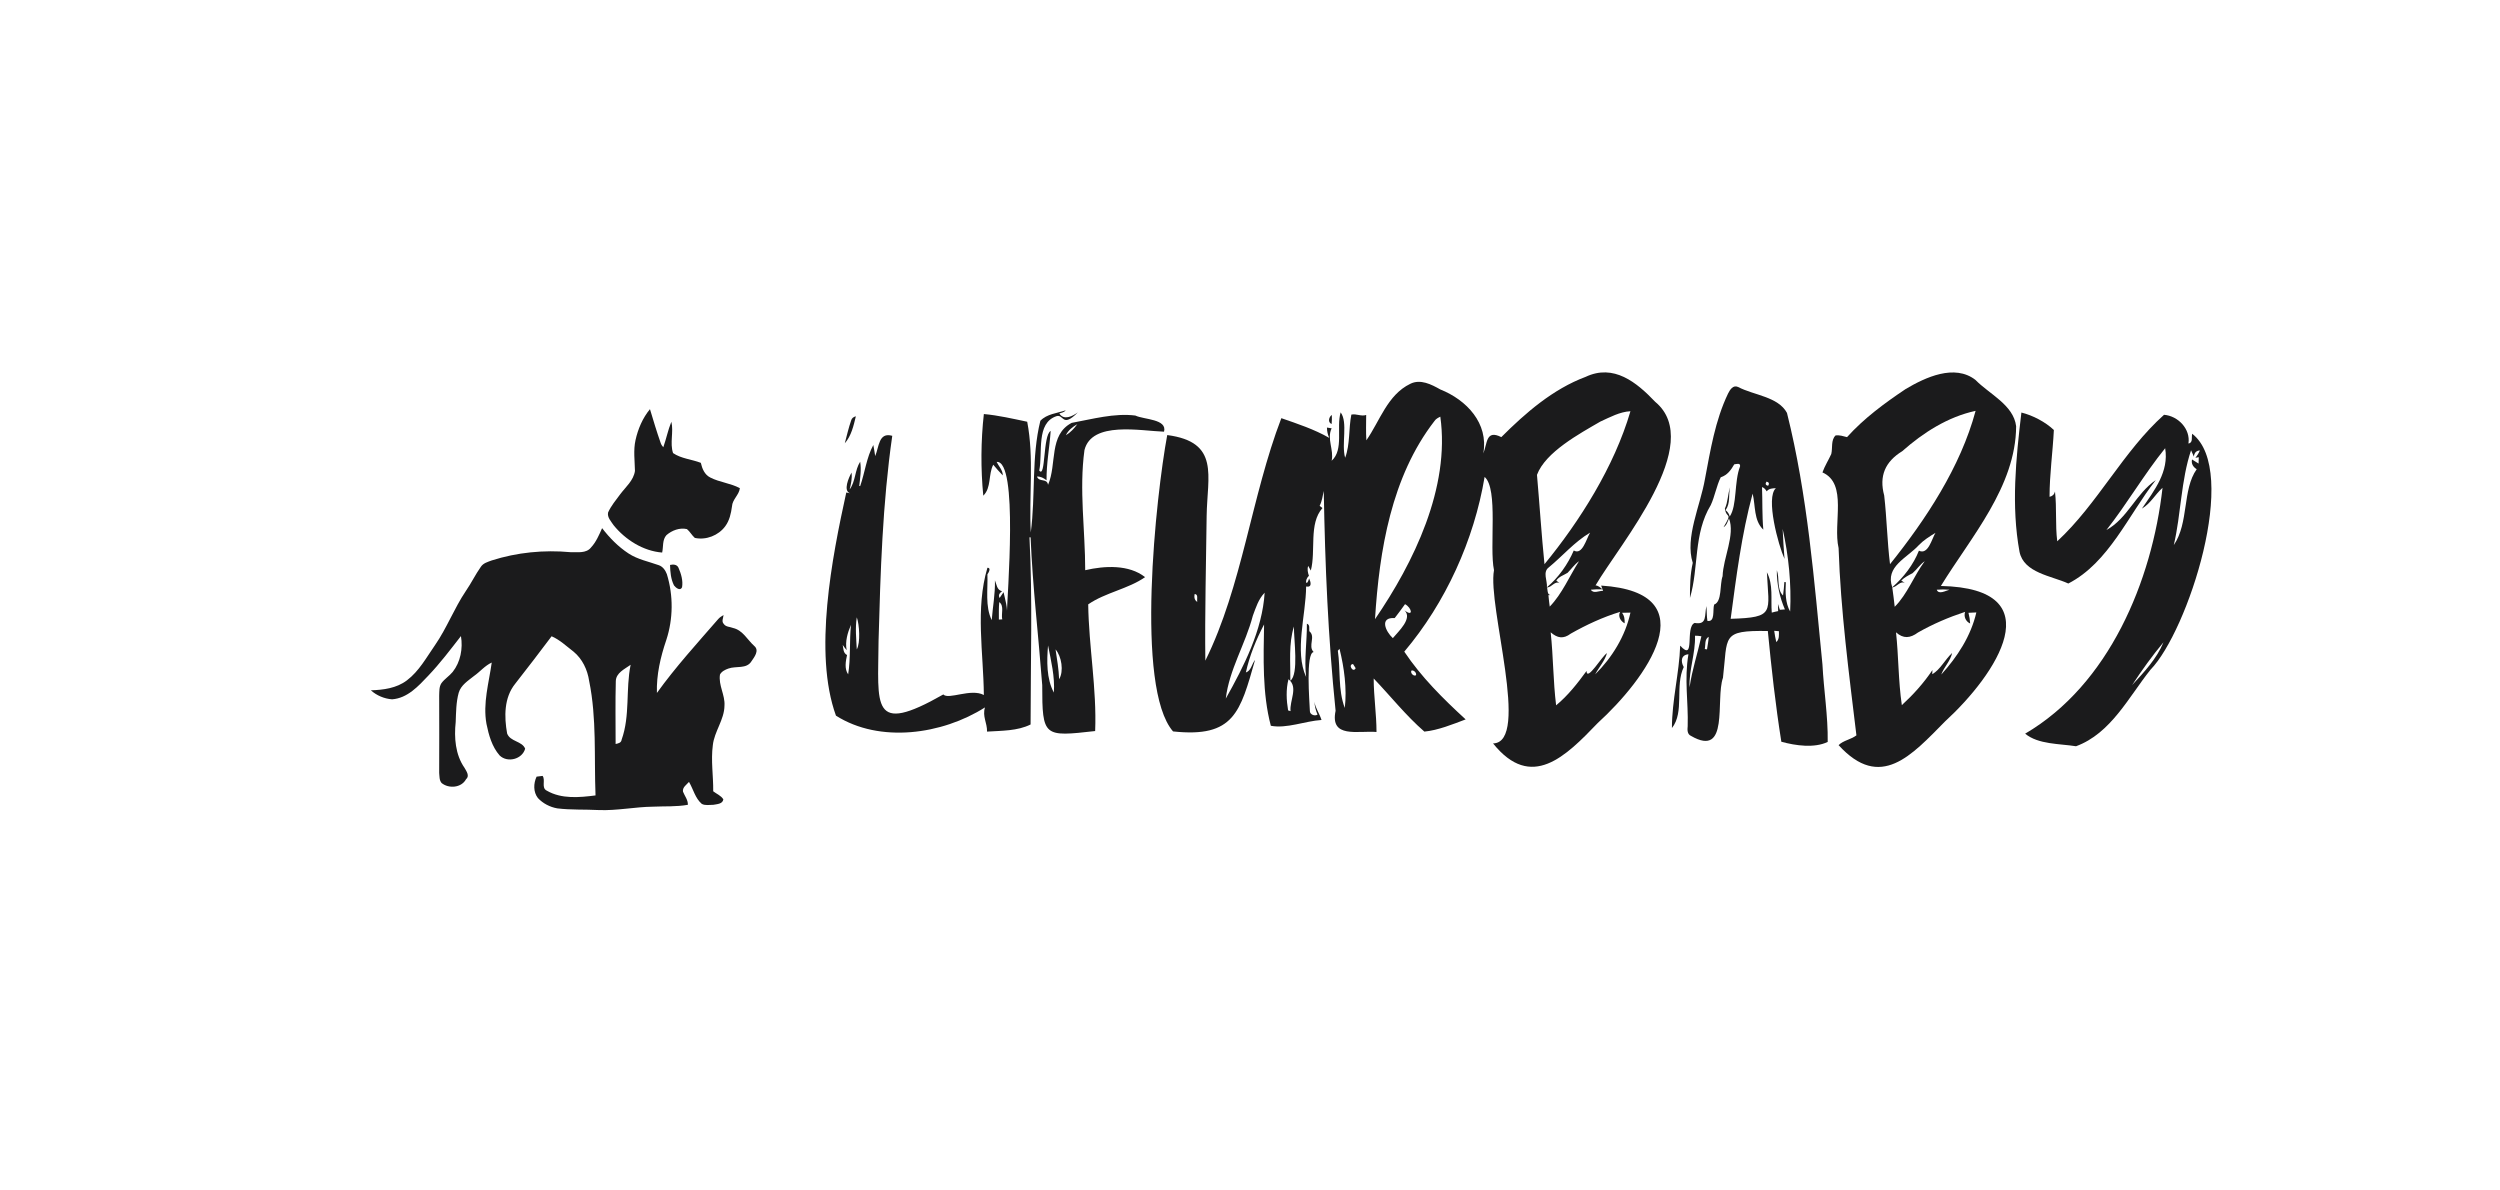
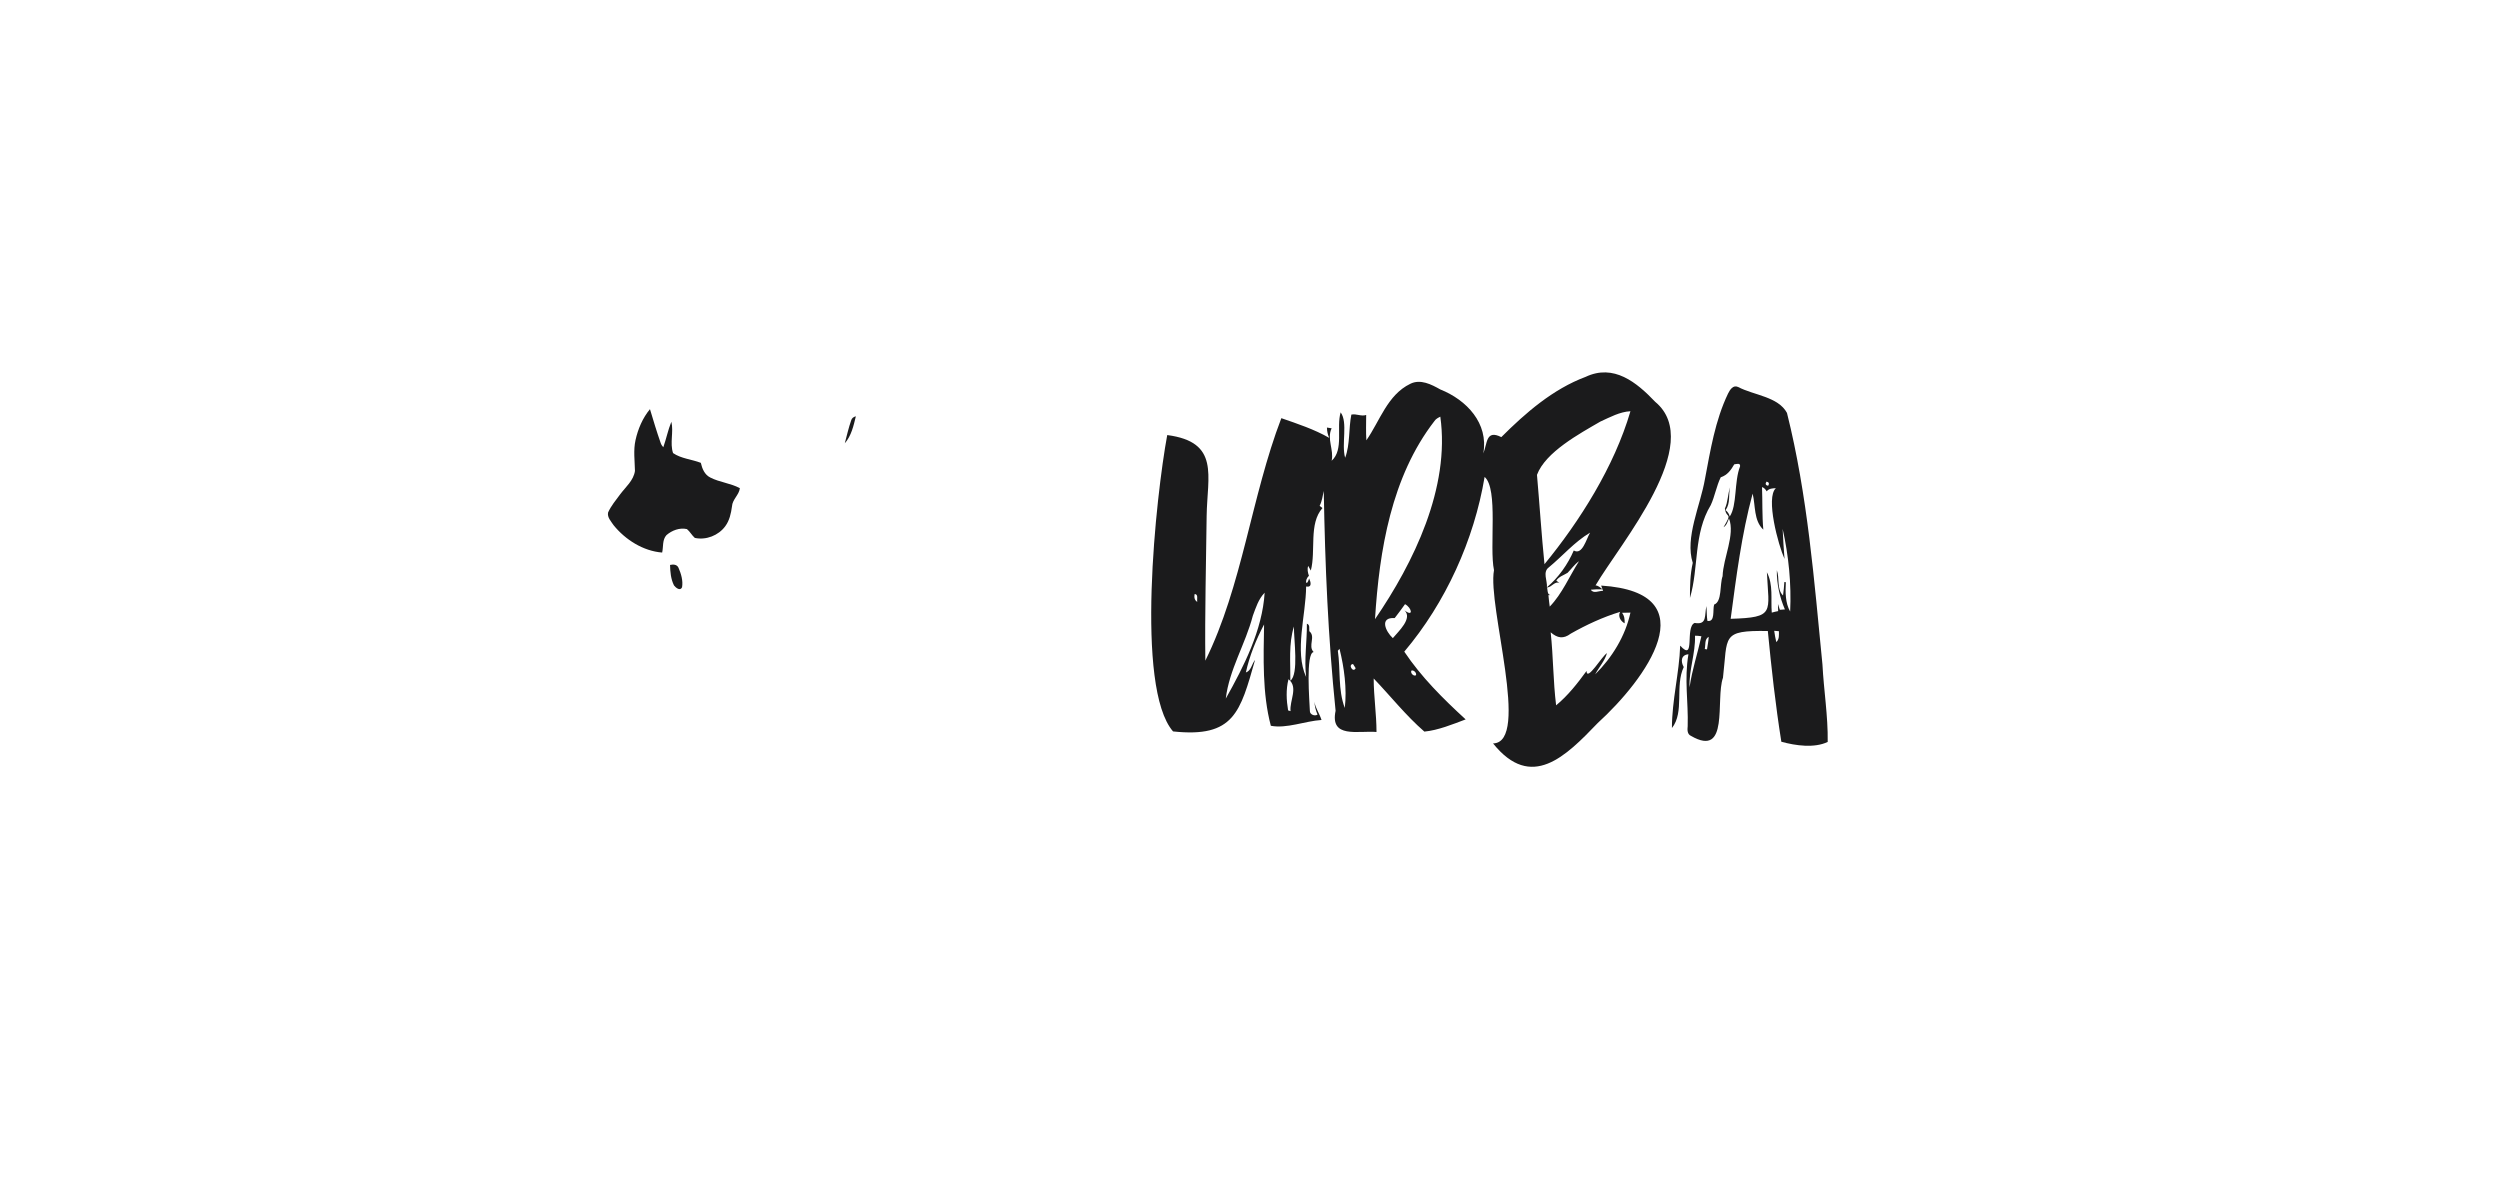
<svg xmlns="http://www.w3.org/2000/svg" xml:space="preserve" overflow="visible" viewBox="0 0 1332 634" y="0px" x="0px" id="Layer_1" baseProfile="tiny" version="1.2">
  <g>
    <path d="M844.8,200.8c15-7.1,27.2,2.9,37.1,13.3c26.9,22.3-18.7,75.5-31.8,97.8c1.5,0.1,2.6,1.2,3.7,2.1   c-2.1-0.1-4.1,0-6.2,0.2c1.4,2.3,4.4,0.5,6.5,0.6c-0.3-0.7-0.8-2.1-1-2.8c57.8,3.7,23.5,50.2-1.8,73.2   c-17.1,17.8-35.4,36.3-55.8,10.9c20.1-0.4-3.1-73.3,0.5-92.3c-2.6-12.4,2.4-43.3-5-49.7c-5.6,33.6-20.8,67.1-42.8,93.1   c9.1,13.6,20.7,25.1,32.7,36.1c-6.9,2.6-14.7,5.8-22,6.5c-9.9-8.6-18-18.9-27-28.3c0,9.5,1.5,19,1.5,28.5   c-10-0.8-24.9,3.6-21.8-11.3c-4-39.4-5.6-76.9-6.3-117.1c-0.6,2.6-0.9,5.4-2.2,7.9c0.4,0.3,1.1,0.9,1.5,1.2   c-7.4,8.3-3.4,22.7-6.2,33.3c-0.3-0.6-1.1-1.9-1.4-2.5c-0.6,1.8-0.2,3.6,0.4,5.3c-2.7,2.5-1.3,6.3,0.1,1.4c0.9,1.9,1.7,4.9-1.6,4.3   c-0.1,15.3-6.3,34.4,0,48.2c-1.1-9.5,0.5-18.9,0.4-28.4c1.8,0.6,1.1,2.6,1.3,4c3.6,2.9-0.9,7.8,2.3,11.1c-4.3,0.6-2.2,26.3-2,31.4   c-0.1,1.9,2.7,3,4.1,1.9c-1-2.1-1.5-4.4-1.7-6.8c0.6,3.5,2.8,6.4,3.8,9.7c-8.9,0.6-18.5,4.7-27,3.1c-4.6-17.4-3.9-36.3-3.6-54   c-4.2,8-7.8,16.8-9.7,25.6c2.9-1,3.1-4.5,4.9-6.7c-7.9,27.7-11.1,41.6-43.7,38.1c-20.3-23.4-9.1-125.6-3.1-157.9   c28.2,3.7,21.3,21.7,21,43.1c-0.3,25.7-1,51.4-0.7,77.1c19.7-39.8,24.5-87.5,40.5-129.2c8.6,3,17.5,5.9,25.5,10.5   c-0.8-1.8-1.2-3.6-1.2-5.5c0.6,0.1,1.9,0.3,2.5,0.4c-2.7,5.6,1.3,11.5,0,17.3c6.6-5.9,2.4-17.7,4.8-25.8c4,5.4,0.3,17,2.4,24.2   c2.7-7.2,1.8-15.5,3.3-23c2.7-0.6,5.2,1.1,7.9,0.2c0,4.5-0.2,9,0.1,13.5c7.2-10.3,11.2-24.2,23.4-30.1c5.4-2.7,11.2,0.3,16,3   c14,5.6,25.8,18,22.9,34.1c2.2-5.3,1.3-12.9,9.6-8.7C812.8,220,827.4,207.3,844.8,200.8z M852.7,224.6   c-11.2,6.5-29.3,16.3-33.8,28.4c1.4,15.9,2.4,31.8,4,47.6c18.7-22.8,37.2-52,45.8-81.5C863,219.4,857.8,222.3,852.7,224.6z    M764.3,224.3c-23,29.7-29.4,69-31.7,105.6c20.6-30.1,40.1-70,34.8-107.9C766.2,222.6,765,223.2,764.3,224.3z M825.2,302.3   c-3.4,2.5-0.7,7.1-1,10.6c6.1-5.1,11.2-12.3,14.3-19.6c4.6,2.7,6.7-6.2,8.7-9.5C838.9,288.7,832.6,296.2,825.2,302.3z M835.2,305.2   c-2.1,1.3-4.6,2-6,4.1c0.4,0.4,1.3,1.1,1.8,1.5c-2.5-1.6-4.1,2.1-6.7,2.2c0.4,2.1,0,4.5,2.8,4c-0.5,0-1.6,0.1-2.1,0.1   c0.2,2,0.4,4.1,0.7,6.1c6.6-6.8,10.5-16.2,15.6-24.2C838.8,300.8,837.2,303.2,835.2,305.2z M636.5,316.5c-0.3,1.6-0.2,3.2,1.4,4.2   C637.6,319.2,638.6,316.6,636.5,316.5z M667.5,328.1c-3.9,15-12.6,28.7-14.4,44.1c9.6-17.1,19.5-36.5,20.7-56.4   C670.5,319.2,669.1,323.8,667.5,328.1z M743.1,329.3c-8.3-0.5-4.9,7.1-1,10.7c3-3.6,10.7-10.6,6.2-14.8c5,3.8,3.9-1.4,0.3-3.3   C746.8,324.4,745,326.9,743.1,329.3z M836.9,337.6c-4,3-7.1,2.4-10.7-0.7c1.4,12.9,1.3,26,2.9,38.9c6.3-5.2,11.4-11.7,16.2-18.3   c0.2,5.9,8.4-8.2,10.9-9.5c-1.2,4.2-4.3,7.5-6.3,11.3c9-8.9,16.1-20.4,18.8-32.9c-1.1,0-3.4,0.1-4.5,0.1c1.3,1.6,1.5,3.6,1.4,5.6   c-2.1-1.1-3.7-3.7-2.4-6.1C854,328.8,845.2,332.9,836.9,337.6z M687.5,362.7c4.6-3.5,1.8-22.1,1.9-28.9   C686.5,343.1,687.6,353.1,687.5,362.7z M637.1,344.2 M712.8,346.7c1.5,10.1,0,20.7,3.7,30.5c1.2-10.3-0.3-21.4-2.8-31.5   C713.5,345.9,713,346.4,712.8,346.7z M722.3,356c-0.3-0.5-1-1.6-1.4-2.2C718,354,721,358.8,722.3,356z M752,357.3   c-0.7,1.2,1.1,3.2,2.4,2.5C755,358.6,753.2,356.8,752,357.3z M686.3,378.5c0.3,0.1,1,0.3,1.3,0.4c-0.6-5.6,4.3-12.8-1.1-17   C685.1,367.4,685.4,373.1,686.3,378.5z" fill="#1B1B1C" />
  </g>
  <g>
-     <path d="M1015.3,207.3c10.6-6.3,26.1-13.5,37.2-4.9c7.4,7.6,20.3,13.3,21.7,24.7c-0.2,32.2-24,58.9-40.1,85.1   c60.2,1.3,29.5,47.2,2.2,72.2c-17.8,18-34.4,37.1-56.7,12.6c2.5-2.5,6.6-3,9.5-5.2c-4-33.2-8.4-66.4-9.5-99.8   c-3.1-13.3,5-34.3-8.6-40.3c1.2-3.4,3.2-6.5,4.7-9.8c0.8-3.2-0.3-7.4,2.3-9.9c2.1-0.3,4.1,0.4,6.1,0.9   C993.1,222.9,1004.1,214.8,1015.3,207.3z M1013.5,240.4c-9.1,5.6-12.4,13.2-9.6,23.6c1.4,12.2,1.6,24.5,3.1,36.6   c19-23.7,37.6-51.8,45.6-81.7C1037.8,222.1,1024.7,230.5,1013.5,240.4z M1022.4,290.4c-6.4,7-18.1,11.4-14.2,22.5   c6-5.2,11.3-12.1,14.2-19.5c4.9,2.4,6.8-6.1,8.8-9.5C1028.1,285.8,1024.9,287.8,1022.4,290.4z M1019,305.4c-2.1,1.1-4.3,2.2-6,3.9   c0.5,0.4,1.5,1.1,2,1.4c-2.6-1.5-4.2,2-6.8,2.3c0.5,3.4,0.9,6.8,1.3,10.3c6.8-6.8,10.2-16.5,16-24.3   C1023,300.7,1021.3,303.4,1019,305.4z M1031.9,314.2c1,2.8,4.8,0.5,6.8,0C1036.4,314,1034.1,314,1031.9,314.2z M1021.9,337   c-4.2,3.1-7.8,3.4-11.7-0.1c1.4,12.9,1.2,25.9,3.1,38.8c6.1-5.6,11.7-11.8,16.3-18.7c0,0.6-0.1,1.6-0.1,2.2   c4.1-2.2,6.9-7.9,10.6-11.3c-0.9,4.3-4.3,7.4-5.8,11.5c8.6-9.5,15.8-20.5,18.7-33.1c-1,0-3.1,0.1-4.2,0.2c0.5,1.9,0.8,3.8,0.9,5.7   c-2.4-1.1-3.5-3.7-2.7-6.2C1038.2,328.9,1029.8,332.5,1021.9,337z" fill="#1B1B1C" />
-   </g>
+     </g>
  <g>
    <path d="M920.7,209.7c1-2,2.7-4.8,5.4-3.5c8.3,4.4,21.3,5.1,26,13.8c11,43.9,14.5,89.4,18.9,134   c0.7,13.8,3,27.4,2.8,41.3c-7.1,3.4-17.1,2-24.7-0.1c-3.1-19.5-5.3-39.3-7.2-59c-25-0.4-21.3,2.7-23.9,24.9   c-4.1,11.7,3.6,42.9-17,31c-2.1-0.9-2-3.3-1.8-5.2c0.4-13.1-1.9-24.8,0.4-38.3c-4,0.3-4.2,3.9-2.5,6.8c-4.8,10.1,0.5,24-6.3,32.5   c0-14.8,3.9-29.2,4.4-43.9c8.3,9.1,2.4-9.9,7.7-12.1c6.9,1.2,5.1-4.1,6.3-9c0.2,2.6,0.1,5.3,0.5,7.9c4.3,0.8,2.7-5.9,3.6-8.7   c4.3-1.5,2.9-10.8,4.5-15.1c0.3-9.8,6.8-22.1,3.4-30.8c-0.7,1.7-1.2,3.7-2.9,4.7c5-8.5,1.6-4.1,0.7-9.9c1.7-3.6,1.5-7.7,2.8-11.4   c-1,4.3,0.3,8.3-2.4,12.2c1.1,0.9,1.9,2,2.2,3.4c4-5.9,2.3-18.6,5.5-26.7c0.3-2.1-2-1.2-3.1-1.1c-1.8,3.1-3.6,5.7-7.2,6.9   c-2.3,4.7-3.1,10-5.3,14.8c-9.3,15.3-6.3,33.3-11.1,49.5c0-6.3,0.1-12.6,1.5-18.7c-4.3-13.4,4.1-30.6,6.5-44.7   C911.3,240,913.8,224.1,920.7,209.7z M941.2,256.6c-0.8,1.2-0.5,2,0.9,2.2C942.8,257.6,942.5,256.9,941.2,256.6z M938.8,259.5   c0.3,7.6,0,15.1,0.7,22.7c-5.2-4.9-4.1-12.8-5.7-19.2c-5.9,21.8-8.7,44.3-11.7,66.7c23.9-0.7,20.3-3.3,19.3-24.8   c3.5,6.7,2,14.3,2.6,21.5c1.1-0.3,2.2-0.6,3.4-0.8c0-1-0.1-2.9-0.1-3.8c0.3,1,0.7,2.1,1,3.1c0.7-0.1,2-0.2,2.7-0.2   c-2.8-6.5-4.4-13.7-4.3-20.9c1.6,4.4-0.2,10,3.3,13.5c0.3-2.4,0.6-4.8,0.7-7.2c0.2,0,0.6,0.1,0.8,0.1c-0.3,5.1-0.3,11.2,2.3,15.6   c0.7-14.6-0.8-29.8-4-44c0.2,5.4,0.6,10.7,1,16c-3.3-7.3-10.2-32.7-4.6-37.7c-1.8,0.1-3.7,0.1-4.9,1.7   C940.7,260.7,939.9,259.9,938.8,259.5z M945.3,336.1c0.3,2,0.6,4,1.1,6c1.7-1.5,1.4-3.8,1.4-5.8   C947.2,336.3,945.9,336.1,945.3,336.1z M903.1,338.7c0.3,9.4-3.3,18.3-2.9,27.5c1.3-9.2,4.3-18.1,6.3-27.2   C905.4,338.8,904.2,338.7,903.1,338.7z M908.3,345.8c0.3,0,0.9,0.1,1.2,0.2c0.3-2.2,0.8-4.5,0.9-6.7   C908.1,340.5,908.8,343.5,908.3,345.8z" fill="#1B1B1C" />
  </g>
  <path d="M338.6,234.5c1.3-5.9,3.8-11.8,7.7-16.5c1.8,6,3.6,12,5.7,18c0.3,0.9,0.8,1.6,1.4,2.3  c1.6-4.5,2.5-9.2,4.3-13.6c1.3,5.4-0.9,11.3,0.9,16.7c4.4,3,9.9,3.3,14.8,5.2c0.7,3.1,2,6.3,5,7.8c5,2.6,10.8,3,15.8,5.7  c-0.4,3.6-4,6-4.2,9.7c-0.5,3.7-1.3,7.5-3.6,10.6c-3.6,4.9-10.2,7.5-16.2,6.2c-1.6-1.4-2.6-3.4-4.2-4.7c-3.9-0.9-8,0.7-10.9,3.2  c-2.3,2.5-1.6,6.2-2.3,9.3c-10.1-0.8-19.6-6.8-25.9-14.6c-1.3-2-3.5-4.2-2.9-6.8c1.6-3.5,4.1-6.5,6.4-9.6c2.9-3.9,7.2-7.4,7.9-12.5  C338.2,245.5,337.4,239.9,338.6,234.5z" fill="#1B1B1C" />
  <g>
-     <path d="M554.3,224.2c3.5-3.7,8.9-4,13.5-5.6c-0.8,1.1-2.2,1.3-3.4,1.7c2.5,3.9,7.1,1.4,9.9-0.6   c-8.4,8.5-7.5,0.9-11.3,2c-11.2,3.6-7.3,19.6-9.3,29c3.5,4.6,1.9-18.8,6.1-21.1c-0.6,8.8-2.3,17.4-2.2,26.3c-1.5-1.2-3.2-2.1-5.1-2   c1.1,3.2,5.3,0.7,5.9,4.4c4.8-11,0.3-26.6,12.6-33c11-2,22.7-5.3,33.9-3.9c4.6,2.2,17.1,1.8,15.3,8.6c-12.4-0.4-38.5-5.8-42.4,9.8   c-2.9,21.2,0.4,42.6,0.4,64c10.3-2.4,23.3-3.1,31.9,3.7c-9,6.3-21.2,8.2-30.3,14.5c0.3,22.5,4.6,45,3.7,67.5   c-27.4,3.1-28.2,3.2-28.2-24.5c-2-26.3-5.1-52.4-6.2-78.7c-0.1,0-0.4,0-0.6,0c1.7,33.2,0.6,66.5,0.6,99.7c-7,3.5-15.5,3.3-23.2,3.8   c0.1-4.7-2.6-8.1-1.1-12.9c-22.8,14.5-56.1,19.2-79.4,4.4c-12.1-33.4-2.1-84.3,5.5-118.9c0.5,0.1,1.5,0.3,2,0.4   c-3.8-1.3-0.7-8.3,0.8-11c0.4,3.1-0.3,6-1,9c3.2-4.4,2.7-10.3,5.6-14.8c0.7,4.3,0,8.6-0.5,12.9l0.5,0.1c2.5-7.2,3.4-15.3,7-21.9   c0.4,2,0.7,3.9,1,5.9c2.1-4.9,1.8-12.9,9.1-10.8c-5.2,36.2-6.3,72.8-7.3,109.2c-0.2,34.7-4.4,50.8,34.5,28.6   c2.7,3,14.7-3.4,21.6,0.3c-0.2-22.5-4.6-45.9,1.9-67.8c2.1-0.1,0.7,2.6,0,3.5c0.3,8-1.3,17.1,2.3,24.4c0.5-6.9,1.9-13.9,1.7-21.2   c0.9,2.1,1,5.2,3.8,5.8c-1.2,0.9-2.2,2-1.3,3.6c0.7-1,1.4-2.1,2.1-3.1c0.9,4.2,2.3,8.4,1.7,12.7c0.2-10.9,6.3-83.2-5.4-82.1   c1.1,2.3,3.3,4.4,3.3,7.2c-1.8-1.8-3.5-3.8-5.1-5.7c-2.7,5.2-0.9,12.2-5.3,16.5c-1.4-14.3-1.3-29.2,0.3-43.5   c7.8,0.7,15.4,2.5,23.1,4.1c3.7,19.2,0.9,39.5,1.9,59C551.8,263.9,549.5,243.6,554.3,224.2z M567.9,231.9c2.5-1.5,4.4-3.6,6.1-5.9   C571.5,227.4,569.1,229.3,567.9,231.9z M532.4,320.8c-0.3,3.1-0.2,6.2-0.2,9.3c0.4,0,1.3-0.1,1.8-0.1   C533.3,327.1,535.2,322.8,532.4,320.8z M456.5,328.9c-0.9,5.7-0.3,11.4,0,17.1C458.5,342.4,457.9,332.8,456.5,328.9z M451.1,346.4   c-0.8-0.9-1.5-1.9-2.1-2.8c0.4,2.1,0.2,4.3,2.3,5.4c-0.7,3.3-1.5,7.3,0.6,10.3c1.4-8.8,0.6-17.6,1.5-26.4   C451.6,337.1,450.2,341.8,451.1,346.4z M558.4,343.9c-0.7,8.2-0.9,17.7,3.1,25.1C562.1,360.5,560,352.1,558.4,343.9z M562.4,346   c0.8,5.3,1.7,10.6,1.9,15.9C566.9,357.6,565.6,349.7,562.4,346z" fill="#1B1B1C" />
-   </g>
+     </g>
  <g>
-     <path d="M1077,219.8c6.1,1.5,12.9,5.1,17.3,9.3c-0.6,11.9-2.3,23.7-2.3,35.6c1.5-0.3,2.5-1.2,2.9-2.8   c1,8.8,0.1,17.7,1.2,26.5c21.5-19.9,35.2-48,56.9-67.4c7.5,0.6,14.2,7.6,13,15.3c2.6-0.4,1.5-3.4,2-5.2   c25.6,19.7-2.4,105.4-22.2,125.7c-11.6,14.5-21.1,34-39.7,40.8c-8.7-1.4-20.1-0.9-27.1-6.7c44.6-26.1,67.6-81.2,73.2-131   c-3.9,3.5-6.4,8.4-11,11.1c6.7-9.8,14.5-19.7,12.4-32.2c-11.3,14-20.2,29.5-31.3,43.6c11.3-6.2,15.7-19.4,26.3-26.6   c-14.5,18.4-25,44-46.6,55.1c-8.9-4.1-23.7-5.6-26-16.9C1071.5,269.4,1074.1,244.4,1077,219.8z M1167.4,239.9   c-5.4,16.1-5.3,33.8-9.2,50.5c8.1-11.8,4.5-29.6,12.2-40.4c-1.9-1.2-3-2.9-2.5-5.2c1.1,0.7,2.3,1.5,3.5,2.2c0-1.1,0.1-2.2,0.1-3.4   l-1.8,0.3c1-1.2,1.8-2.5,2.4-3.9c-1.9,0.1-3,1.2-3.2,3.3C1168.6,242.5,1167.8,240.8,1167.4,239.9z M1152.7,342.2   c-6,7.2-11.6,15-16.7,22.8C1142.3,358.2,1149.1,351,1152.7,342.2z" fill="#1B1B1C" />
-   </g>
-   <path d="M709.5,225.9c-2.2-0.8-1.5-3.8,0.1-4.8C709.7,222.6,709.6,224.3,709.5,225.9z" fill="#1B1B1C" />
+     </g>
  <path d="M453.5,224c0.3-1.2,1.3-1.9,2.5-2.2c-1.2,5-2.4,10.4-5.9,14.4C451.2,232.1,452.1,228,453.5,224z" fill="#1B1B1C" />
  <g>
-     <path d="M320.8,281.4c4,5.2,8.6,9.9,14.1,13.5c4.9,3.2,10.7,4.3,16,6.2c2.2,0.7,3.6,2.7,4.4,4.8   c3.5,11.4,3.4,23.8-0.3,35.1c-3.1,9.1-5.3,18.6-5,28.2c10-13.9,21.5-26.5,32.7-39.4c0.8-0.9,1.8-1.5,2.8-2.1   c-0.1,1.5-1.2,3.4,0.1,4.7c1.1,1.7,3.3,1.5,5,2.2c5.2,1.2,7.6,6.3,11.3,9.6c2.8,2.4,0,5.9-1.5,8.1c-2.6,4.3-8.2,2.4-12.3,3.9   c-1.7,0.6-3.6,1.5-4.5,3.2c-0.9,5.7,2.8,10.9,2.4,16.6c-0.1,7.5-5.4,13.7-6.2,21c-1.1,8.2,0.3,16.4,0.2,24.6   c1.8,1.4,4.2,2.3,5.4,4.3c-0.4,2.5-3.3,2.5-5.3,2.9c-2.1,0-4.4,0.5-6.2-0.5c-3.5-3-4.5-7.8-6.8-11.7c-1.3,1.5-3.6,2.9-3.2,5.2   c0.9,2.3,2.7,4.4,2.6,7c-6.1,1.1-12.3,0.7-18.5,1c-9.7,0.1-19.3,2.2-29,1.8c-7.4-0.4-14.8,0-22.1-0.9c-3.9-0.7-7.6-2.6-10.3-5.5   c-2.5-3.2-2.4-7.8-0.7-11.4c0.8-0.1,2.4-0.3,3.2-0.4c1.7,2.3-0.9,6.4,2.3,7.9c7.8,4.5,17.3,3.6,25.9,2.5c-0.8-20.3,0.7-41-3.4-61   c-0.9-6-3.6-11.7-8.3-15.6c-3.8-2.9-7.3-6.3-11.7-8.2c-6.4,8.5-12.8,16.9-19.4,25.3c-6,7.4-5.9,17.6-4.3,26.5c1.6,4.4,8,4,9.6,8.1   c-1.5,5.6-9.4,7.7-13.6,3.6c-4.1-4.7-5.8-10.9-7-16.8c-2-11,1.3-21.9,2.8-32.7c-3.7,1.7-6.2,4.9-9.5,7.2c-3.1,2.5-6.9,4.8-8.1,8.9   c-1.4,5.1-1.4,10.4-1.6,15.6c-0.9,8.3-0.2,17.4,4.7,24.4c1,1.8,2.9,4.3,0.8,6.1c-2.5,4.6-9.2,5.1-13,2c-1.3-1.5-1.1-3.6-1.3-5.4   c0-13.7,0.1-27.4,0-41.1c0.1-2.3-0.1-4.7,1.2-6.7c1.7-2.3,4.2-3.8,6-6c4.2-5.3,5.5-12.5,4.4-19.1c-5.6,7.2-11.1,14.5-17.4,21.1   c-5.3,5.6-11.1,12-19.3,12.6c-4.1-0.3-8.2-2-11.3-4.8c6.6-0.2,13.7-1.1,19.2-5.3c6.5-4.9,10.4-12.2,15-18.8   c6.3-9.1,10.2-19.6,16.4-28.8c2.9-4.2,5.1-8.8,8-12.9c1.3-2,3.7-2.6,5.8-3.4c13.5-4.3,27.8-5.7,41.9-4.4c3.7-0.1,8.4,0.8,11-2.5   C317.6,288.8,319.2,285,320.8,281.4z M328.1,362.9c-0.3,11.2-0.1,22.3-0.1,33.5c1.4-0.3,3-0.6,3.2-2.3c4.6-12.8,2.1-26.8,4.8-39.9   C332.8,356.5,328.2,358.5,328.1,362.9z" fill="#1B1B1C" />
-   </g>
+     </g>
  <path d="M357,301c1.7-0.4,3.7-0.3,4.5,1.5c1.4,3.2,2.5,6.9,1.9,10.4c-1,2.2-3.4,0.2-4.3-1  C357.4,308.5,357.1,304.7,357,301z" fill="#1B1B1C" />
</svg>